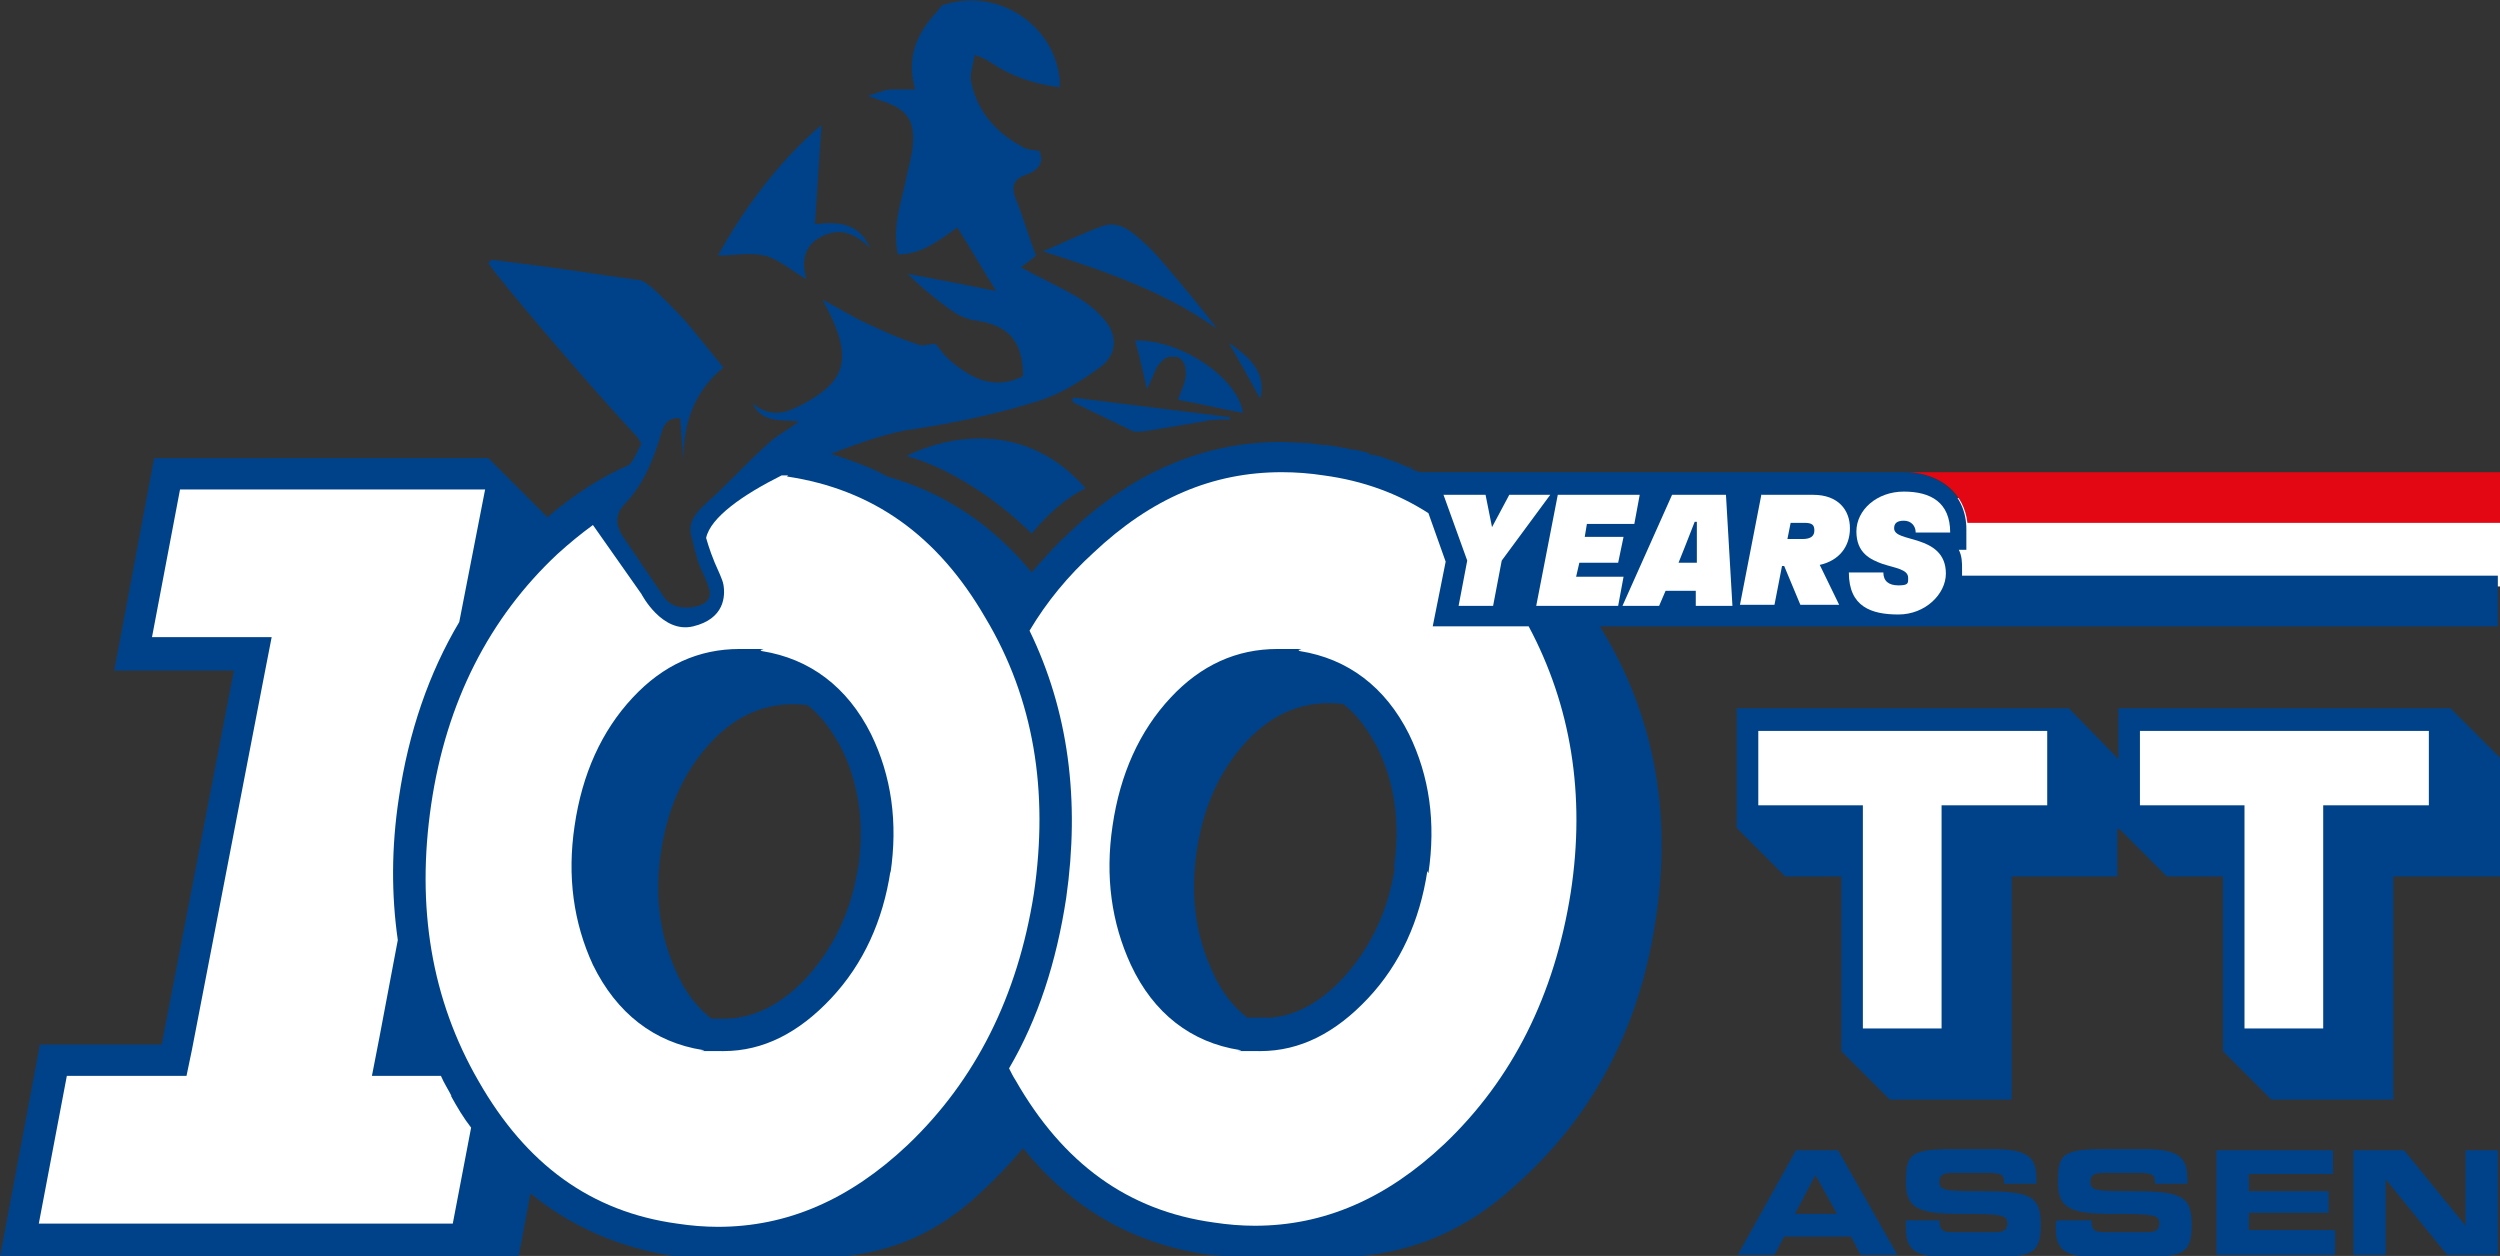
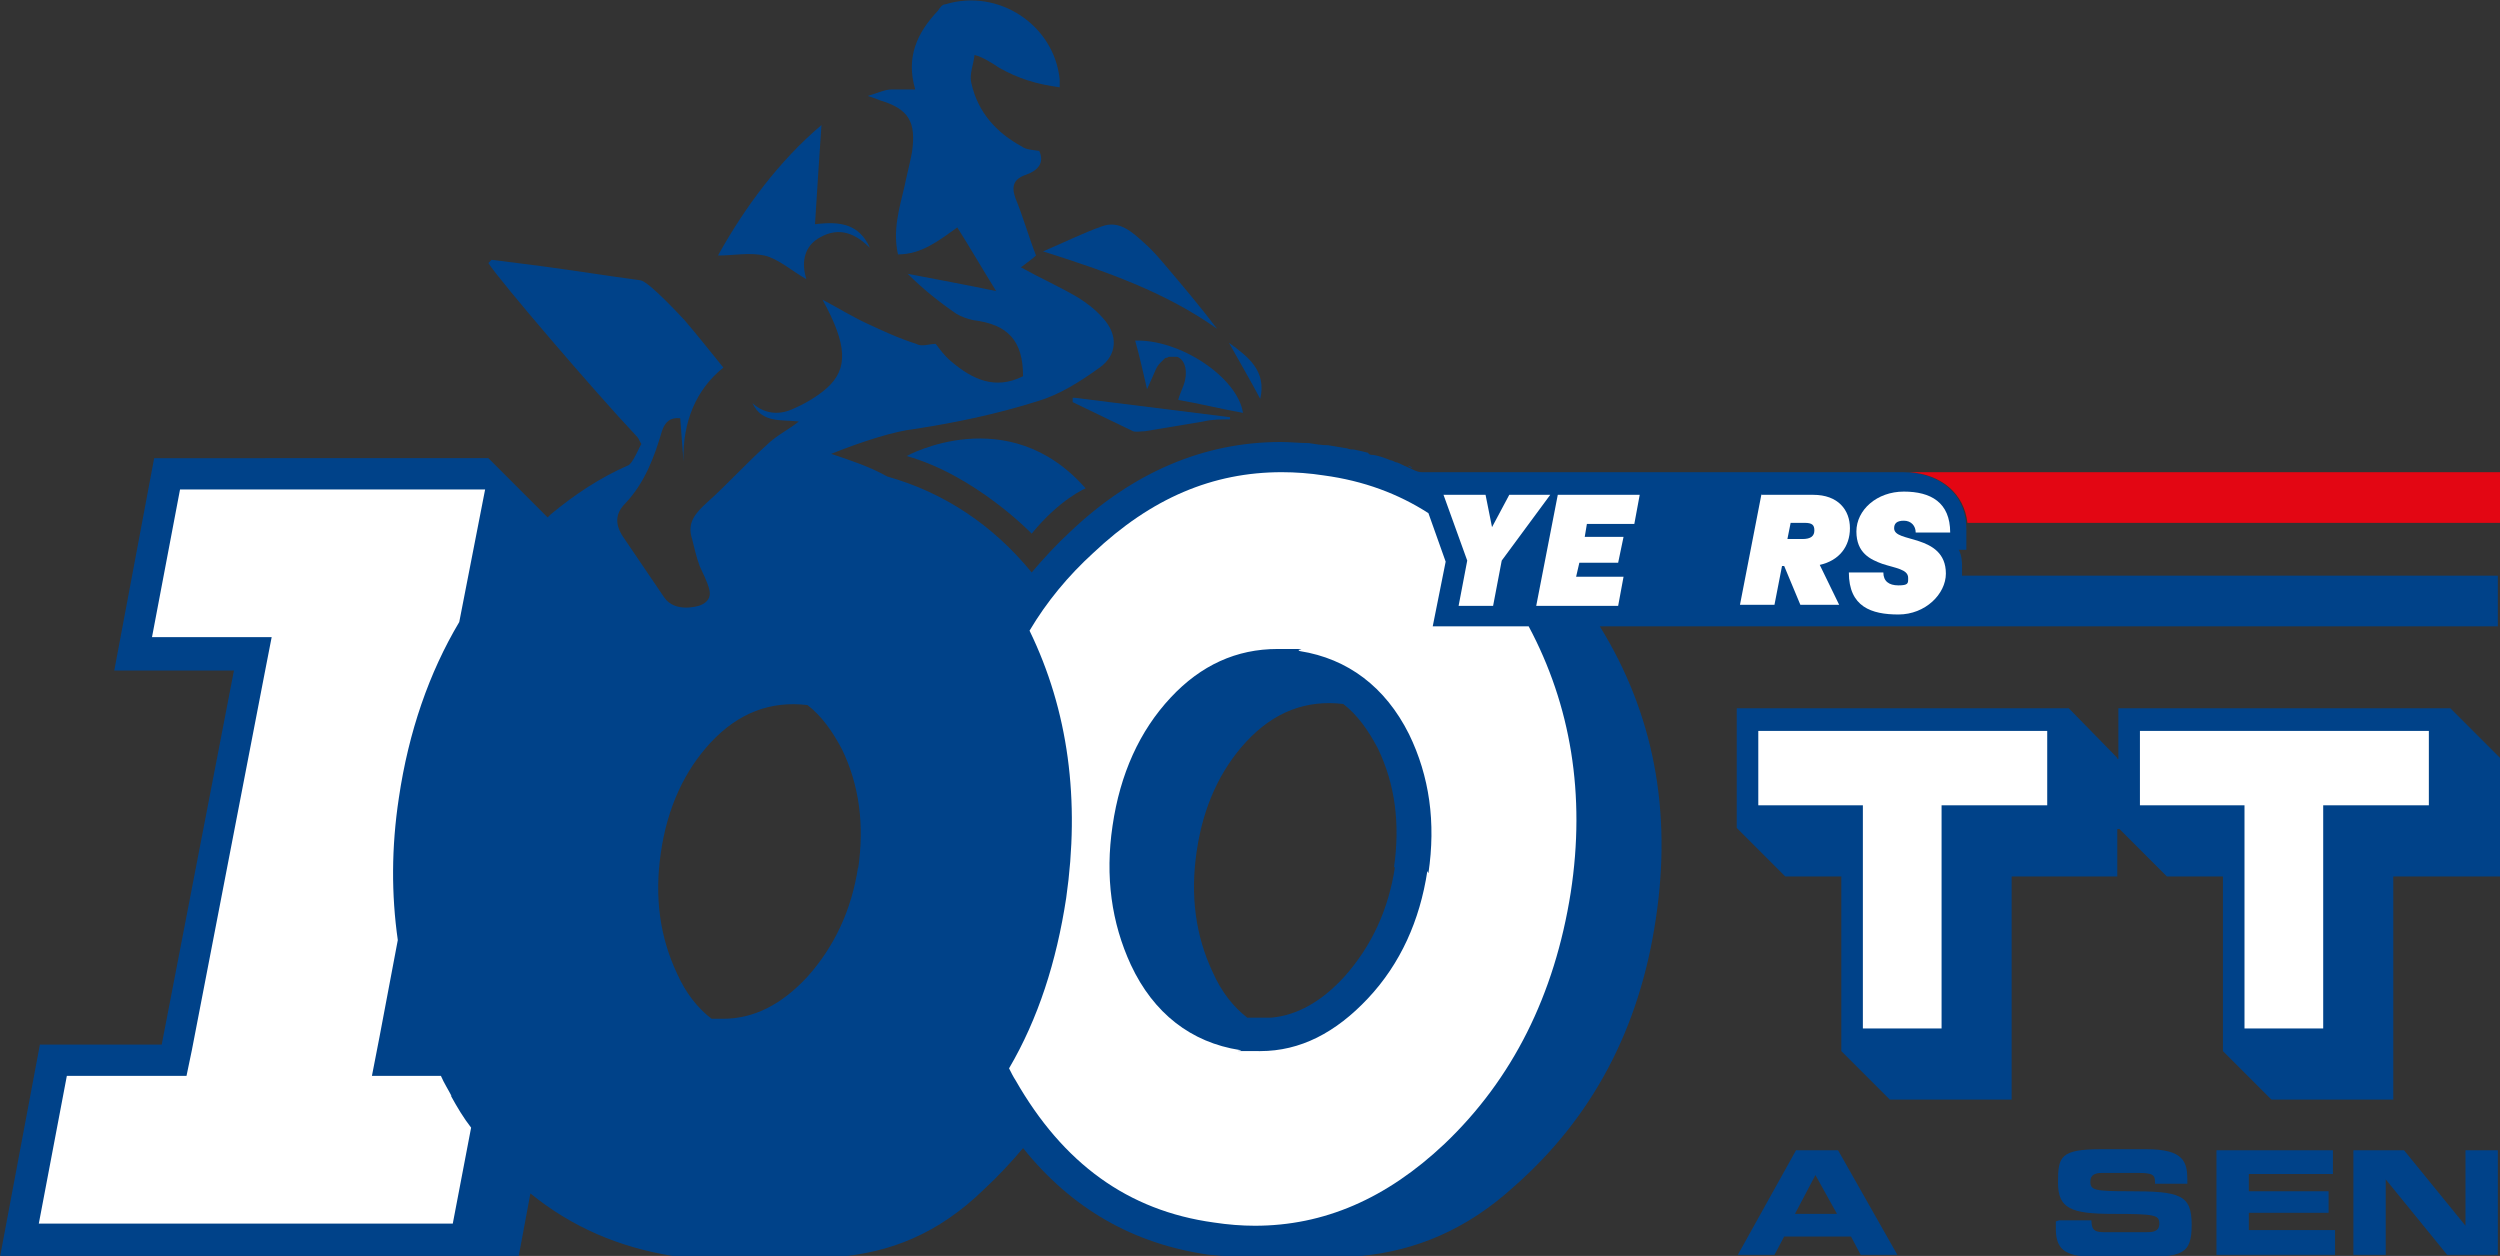
<svg xmlns="http://www.w3.org/2000/svg" height="116.5" width="231.9" viewBox="0 0 231.9 116.5" version="1.1">
  <rect x="0" y="0" width="231.9" height="116.5" fill="#333333" stroke="none" />
  <defs>
    <style>
      .cls-1 {
        fill: #fff;
      }

      .cls-2 {
        fill: #e30613;
      }

      .cls-3 {
        fill: #004289;
      }
    </style>
  </defs>
  <g>
    <g id="Layer_1">
      <g id="design">
        <g>
-           <rect height="8.2" width="50.4" y="46.2" x="181.5" class="cls-1" />
          <path d="M182,53.4c0-.2,0-.4,0-.7,0-.5,0-1.1-.3-1.7h.7v-1.9c0-3.2-2.4-5.3-5.9-5.3h-14.6s-28,0-28,0h-2c-.5,0-.9-.3-1.4-.5h0c-.3-.1-.6-.3-.9-.4-.2,0-.4-.2-.6-.2-.5-.2-1-.4-1.6-.5-.2,0-.4,0-.5-.2-.4-.1-.8-.2-1.3-.3-.2,0-.4,0-.6-.1-.6-.1-1.2-.2-1.8-.3h0c-.6,0-1.2-.1-1.8-.2-.9,0-1.7-.1-2.6-.1h0c-7.1,0-13.7,2.8-19.5,8.3-1.3,1.2-2.5,2.5-3.6,3.8-3.6-4.4-8.1-7.4-13.4-8.9-1.6-.9-3.4-1.5-5.2-2.1,3-1.2,5.9-2.1,7.7-2.3,3.9-.6,7.7-1.4,11.5-2.6,2-.6,3.9-1.8,5.7-3.1,1.7-1.2,1.7-3.1.3-4.6-.7-.8-1.5-1.4-2.3-1.9-1.7-1-3.5-1.8-5.3-2.8.5-.4,1.1-.8,1.4-1.1-.7-1.8-1.2-3.6-1.9-5.3-.4-1.1-.2-1.8,1-2.2,1.1-.4,1.7-1.1,1.2-2.2-.6-.1-1.2-.1-1.6-.4-2.4-1.3-4.1-3.2-4.7-5.9-.2-.8.2-1.7.3-2.6.8.2,1.7.8,2.3,1.2,1.8,1,3.4,1.5,5.6,1.8,0-.3,0-.5,0-.7-.5-5.1-5.7-8.5-10.6-7-.3,0-.5.3-.7.6-1.9,2-3,4.3-2.1,7.3-.8,0-1.5,0-2.2,0-.6,0-1.2.3-2.2.6.6.2.9.3,1.1.4,2.7.8,3.4,2,3,4.8-.2,1.1-.5,2.2-.7,3.2-.5,2.1-1.1,4.1-.6,6.3,2.2,0,3.8-1.3,5.5-2.5,1.2,1.9,2.3,3.8,3.6,5.9-2.9-.6-5.6-1.1-8.2-1.6,1.4,1.4,2.9,2.6,4.5,3.7.5.3,1.1.5,1.6.6,3.2.4,4.6,1.9,4.6,5.2-2.6,1.3-4.7.3-6.7-1.4-.6-.5-1.1-1.2-1.4-1.6-.6,0-1.3.3-1.8,0-1.6-.5-3.1-1.2-4.6-1.9-1.3-.6-2.6-1.4-4.1-2.2,2.3,4.2,2.4,6.4.4,8.2-.9.8-2.1,1.5-3.3,2-1.2.5-2.5.4-3.6-.6.9,1.9,2.7,1.5,4.3,1.7-1,.8-2.1,1.3-3,2.2-1.9,1.7-3.6,3.6-5.5,5.3-1.1,1-1.9,1.9-1.4,3.4.2.8.4,1.7.7,2.5.3.7.7,1.4.9,2.2.3,1.2-1,1.5-1,1.5,0,0-2.2.7-3.2-.8-1-1.5-2.8-4.1-3.8-5.6-.8-1.2-.7-2.2.2-3.1,1.8-1.9,2.7-4.3,3.4-6.7.3-.9.8-1.3,1.7-1.2.1,1.3.2,2.7.3,4-.1-3.7,1.2-6.7,3.7-8.7-1.3-1.6-2.4-3-3.6-4.4-.2-.2-3.3-3.6-4.1-3.7-3-.4-6.1-.9-9.1-1.3-1.6-.2-3.1-.4-4.7-.6l-.3.3c1,1.6,10.1,12.2,13.6,15.9.4.4.3.4.6.9-.1,0-.8,1.9-1.3,2-2.5,1.1-4.8,2.6-7.1,4.5l-.3.3-5.5-5.5H14.3l-3.7,19.7h11.1l-6.7,34.7H3.7l-3.7,19.7h48.1l1.1-5.9c3.8,3.1,8.2,5,13.2,5.8.4,0,.7,0,1.1.1h0s14.1,0,14.1,0c4.9-.4,9.4-2.1,13.7-6.3,1.3-1.2,2.5-2.5,3.6-3.8,4.5,5.6,10.2,8.9,17.3,9.9.4,0,.9.1,1.3.1h12.8c5-.5,9.7-2.4,14.1-6.4,7.3-6.4,11.7-14.7,13.2-24.9,1.5-10-.2-19-5.2-27.1h6.8v-.2c0,0,0,.2,0,.2h20.5c0,0,.1,0,.2,0h55.8v-4.7h-49.9ZM79.6,80.4c-.6,4-2.2,7.4-4.7,10.2-2.4,2.6-5,3.9-7.8,3.9s-.7,0-1.1,0c-1.3-1-2.4-2.4-3.2-4.2-1.6-3.4-2.1-7.1-1.5-11.2.6-4.2,2.2-7.6,4.6-10.2,2.6-2.8,5.6-3.9,9-3.5,1.3,1,2.3,2.4,3.2,4.1,1.6,3.3,2.1,7,1.5,11.1h0ZM129.4,80.4c-.6,4-2.2,7.4-4.7,10.2-2.1,2.3-4.4,3.6-6.8,3.8-.4,0-.8,0-1.1,0h0c-.4,0-.7,0-1.1,0-1.3-1-2.4-2.4-3.2-4.2-1.6-3.4-2.1-7.1-1.5-11.2.6-4.2,2.2-7.6,4.6-10.2,2.6-2.8,5.6-3.9,9-3.5,1.3,1,2.3,2.4,3.2,4.1,1.6,3.3,2.1,7,1.5,11.1h0Z" class="cls-3" />
          <polygon points="227.3 65.7 196.5 65.7 196.5 70.4 196.4 70.4 196.4 70.3 191.9 65.7 161.1 65.7 161.1 76.8 165.6 81.3 170.8 81.3 170.8 95.4 170.8 97.5 175.3 102 177.3 102 184.6 102 186.6 102 186.6 99.9 186.6 81.3 194.4 81.3 196.4 81.3 196.4 79.2 196.4 76.9 196.6 76.9 201 81.3 206.2 81.3 206.2 95.4 206.2 97.5 210.7 102 212.7 102 220 102 222 102 222 99.9 222 81.3 229.8 81.3 231.9 81.3 231.9 79.2 231.9 72.3 231.9 70.3 227.3 65.7" class="cls-3" />
          <g>
            <path d="M166.5,106.7h4l5.5,9.7h-3.4l-.9-1.7h-6.2l-.9,1.7h-3.4l5.4-9.7h0ZM166.5,112.6h3.9l-2-3.6-1.9,3.6Z" class="cls-3" />
-             <path d="M176.8,113.2h3.1c0,1,.4,1.1,1.3,1.1h3.7c.6,0,1.3,0,1.3-.8s-.4-.9-4.3-.9-5.1-.5-5.1-2.9.2-3.1,4-3.1h4.3c3.5,0,3.8,1.2,3.8,2.9v.3h-3c0-.7,0-1-1.5-1h-3.4c-.7,0-1.1.2-1.1.8,0,.8.4.9,3.6.9,4.7,0,5.8.3,5.8,3.1s-.9,3-4.9,3h-3.7c-2.8,0-3.9-.5-3.9-2.6v-.7h0Z" class="cls-3" />
            <path d="M191,113.2h3c0,1,.4,1.1,1.3,1.1h3.7c.6,0,1.3,0,1.3-.8s-.4-.9-4.3-.9-5.1-.5-5.1-2.9.2-3.1,4-3.1h4.2c3.5,0,3.8,1.2,3.8,2.9v.3h-3c0-.7,0-1-1.5-1h-3.4c-.7,0-1.1.2-1.1.8,0,.8.4.9,3.6.9,4.7,0,5.8.3,5.8,3.1s-.9,3-5,3h-3.7c-2.8,0-3.9-.5-3.9-2.6v-.7h0Z" class="cls-3" />
            <path d="M205.5,106.7h10.9v2.2h-7.8v1.6h7.4v2h-7.4v1.6h8v2.3h-11v-9.7h0Z" class="cls-3" />
            <path d="M218.3,106.7h4.7l5.7,7h0v-7h3v9.7h-4.7l-5.7-7h0v7h-3v-9.7h0Z" class="cls-3" />
          </g>
          <g>
            <polygon points="198.5 67.8 225.3 67.8 225.3 74.7 215.5 74.7 215.5 95.4 208.2 95.4 208.2 74.7 198.5 74.7 198.5 67.8" class="cls-1" />
            <polygon points="163.1 67.8 189.9 67.8 189.9 74.7 180.1 74.7 180.1 95.4 172.8 95.4 172.8 74.7 163.1 74.7 163.1 67.8" class="cls-1" />
          </g>
          <path d="M41.9,101.7c-.3-.6-.7-1.2-1-1.9h-6.4l.7-3.6,1.7-9c-.6-4.2-.6-8.6.1-13.2.9-6.1,2.8-11.6,5.6-16.3l2.4-12.3h-28.3l-2.6,13.7h11.1l-.7,3.6-6.7,34.7-.5,2.4H6.2l-2.6,13.7h38.4l1.7-8.9c-.7-.9-1.3-1.9-1.9-3h0Z" class="cls-1" />
          <path d="M130.6,43.2h0c.1,0,.3.1.4.2-.1,0-.3-.1-.4-.2Z" class="cls-3" />
-           <path d="M73.1,44.1c-.2,0-.4,0-.6,0-3.6,1.8-6.6,3.9-7,5.8,0,0,.3,1.1.8,2.3.3.7.7,1.5.8,2,.2,1.1.1,3.2-2.8,3.9-2.9.7-4.8-3-4.8-3l-4.5-6.4c-1.1.8-2.2,1.7-3.3,2.7-6.3,5.9-10.3,13.7-11.7,23.2-1.4,9.5,0,18.1,4.4,25.7,4.4,7.7,10.4,12.1,18.4,13.2,1.3.2,2.6.3,3.8.3,6.4,0,12.2-2.5,17.6-7.6,6.3-6,10.2-13.8,11.7-23.3,1.4-9.5,0-18.1-4.5-25.6-4.4-7.6-10.4-11.9-18.4-13.1h0ZM82.6,80.8c-.7,4.6-2.5,8.6-5.5,11.8-3,3.2-6.3,4.9-10,4.9s-1.2,0-1.9-.1c-4.5-.7-8-3.4-10.2-7.9-1.8-3.9-2.4-8.2-1.7-12.9.7-4.8,2.5-8.8,5.4-11.9,2.8-3,6.1-4.5,9.9-4.5s1.4,0,2.1.2c4.4.7,7.9,3.3,10.1,7.7,1.9,3.9,2.5,8.2,1.8,12.9h0Z" class="cls-1" />
          <path d="M140.2,58.1h-7.3l1.2-6-1.6-4.5c-2.8-1.8-6-3-9.7-3.5-1.3-.2-2.6-.3-3.9-.3h0c-6.4,0-12.1,2.4-17.5,7.5-2.3,2.1-4.3,4.5-5.9,7.2,3.6,7.4,4.7,15.7,3.4,24.8-.9,5.9-2.6,11.2-5.3,15.8.2.4.4.8.6,1.1,4.4,7.7,10.4,12.1,18.4,13.2,1.3.2,2.6.3,3.8.3,6.4,0,12.2-2.5,17.6-7.6,6.3-6,10.2-13.8,11.7-23.3,1.4-9.1,0-17.4-3.9-24.7h-1.5ZM132.4,80.8c-.7,4.6-2.5,8.6-5.5,11.8-3,3.2-6.3,4.9-10,4.9s-1.2,0-1.9-.1c-4.5-.7-8-3.4-10.1-7.9-1.8-3.9-2.4-8.2-1.7-12.9.7-4.8,2.5-8.8,5.4-11.9,2.8-3,6.1-4.5,9.9-4.5s1.4,0,2.1.2c4.4.7,7.9,3.3,10.1,7.7,1.9,3.9,2.5,8.2,1.8,12.9h0Z" class="cls-1" />
          <path d="M66.6,23.7c2.5-4.5,5.7-8.8,9.6-12.1-.2,2.9-.4,6-.6,9.2,2.4-.3,4.1,0,5.1,2.2-1.3-1.3-2.8-2-4.6-1-1.5.8-1.8,2.3-1.3,3.9-1.4-.8-2.6-1.9-3.9-2.2-1.4-.3-2.9,0-4.2,0h0Z" class="cls-3" />
          <path d="M96.8,23.3c2.1-.9,3.7-1.7,5.4-2.3,1.6-.6,2.8.5,3.9,1.5.7.6,1.3,1.3,1.9,2,1.7,2,3.3,3.9,4.9,6-4.8-3.4-10.2-5.3-16.2-7.2h0Z" class="cls-3" />
          <path d="M99.7,36.9c4.8.6,9.6,1.2,14.4,1.8,0,0,0,.2,0,.2-.8,0-1.7,0-2.5.2-1.8.3-3.6.6-5.4.9-.3,0-.8.1-1.1,0-1.9-.9-3.7-1.8-5.6-2.7v-.4c.1,0,.1,0,.1,0Z" class="cls-3" />
          <path d="M114,31.8c1.8,1.3,3.5,2.6,2.9,5.2-.9-1.7-1.9-3.4-2.9-5.2Z" class="cls-3" />
          <path d="M95.7,49.5s-5.2-5.4-11.6-7.2c0,0,9.4-5.2,16.6,3,0,0-2.4,1-5,4.2Z" class="cls-3" />
          <path d="M105.3,31.6c.4,1.4.7,2.8,1.1,4.5.3-.7.6-1.3.8-1.8.2-.5.6-.8.9-1.1,0,0,0,0,0,0,0,0,.2,0,.3-.1,0,0,.1,0,.1,0,.2,0,.5,0,.7,0,.8.3,1,1.5.6,2.6-.1.3-.5,1.2-.5,1.4,1.8.3,3.8.8,6,1.2-.5-3.3-5.9-6.9-10.1-6.7h0Z" class="cls-3" />
          <path d="M177.1,43.8c3,.2,5.1,2,5.4,4.7h49.4v-4.7h-54.8Z" class="cls-2" />
          <g>
            <path d="M137.8,45.9l.6,3h0l1.6-3h3.8c0,0-4.5,6.1-4.5,6.1l-.8,4.2h-3.2l.8-4.2-2.2-6.1h0c0,0,3.8,0,3.8,0h0Z" class="cls-1" />
            <path d="M147.2,48.6l-.2,1.2h3.6l-.5,2.4h-3.6l-.3,1.3h4.4l-.5,2.7h-7.6l2-10.3h7.6l-.5,2.7h-4.4,0Z" class="cls-1" />
-             <path d="M155.2,45.9h4.9l.6,10.3h-3.4v-1.4h-2.8l-.6,1.4h-3.4l4.6-10.3ZM157.2,48.4h0l-.9,2.3-.6,1.5h1.7v-1.5s0-2.3,0-2.3h0Z" class="cls-1" />
            <path d="M163.4,45.9h4.8c2.3,0,3.4,1.4,3.4,3.1s-1,3-2.8,3.4h0l1.8,3.7h0c0,0-3.6,0-3.6,0l-1.5-3.6h-.2l-.7,3.6h-3.2l2-10.3h0ZM166.1,48.5l-.3,1.5h1.4c.8,0,1.1-.3,1.1-.8s-.2-.7-.9-.7h-1.3,0Z" class="cls-1" />
            <path d="M177,53.6c0-.8-1.2-.9-2.4-1.3-1.1-.4-2.4-1-2.4-3s1.9-3.7,4.4-3.7,4.3,1,4.3,3.8h-3.2c0-.6-.4-1.1-1.1-1.1s-.9.3-.9.7c0,.7,1.1.8,2.3,1.2,1.2.4,2.5,1.1,2.5,3s-1.9,3.8-4.4,3.8-4.6-.7-4.6-3.9h3.2c0,.8.5,1.2,1.4,1.2s.9-.2.9-.6h0Z" class="cls-1" />
          </g>
        </g>
      </g>
    </g>
  </g>
</svg>